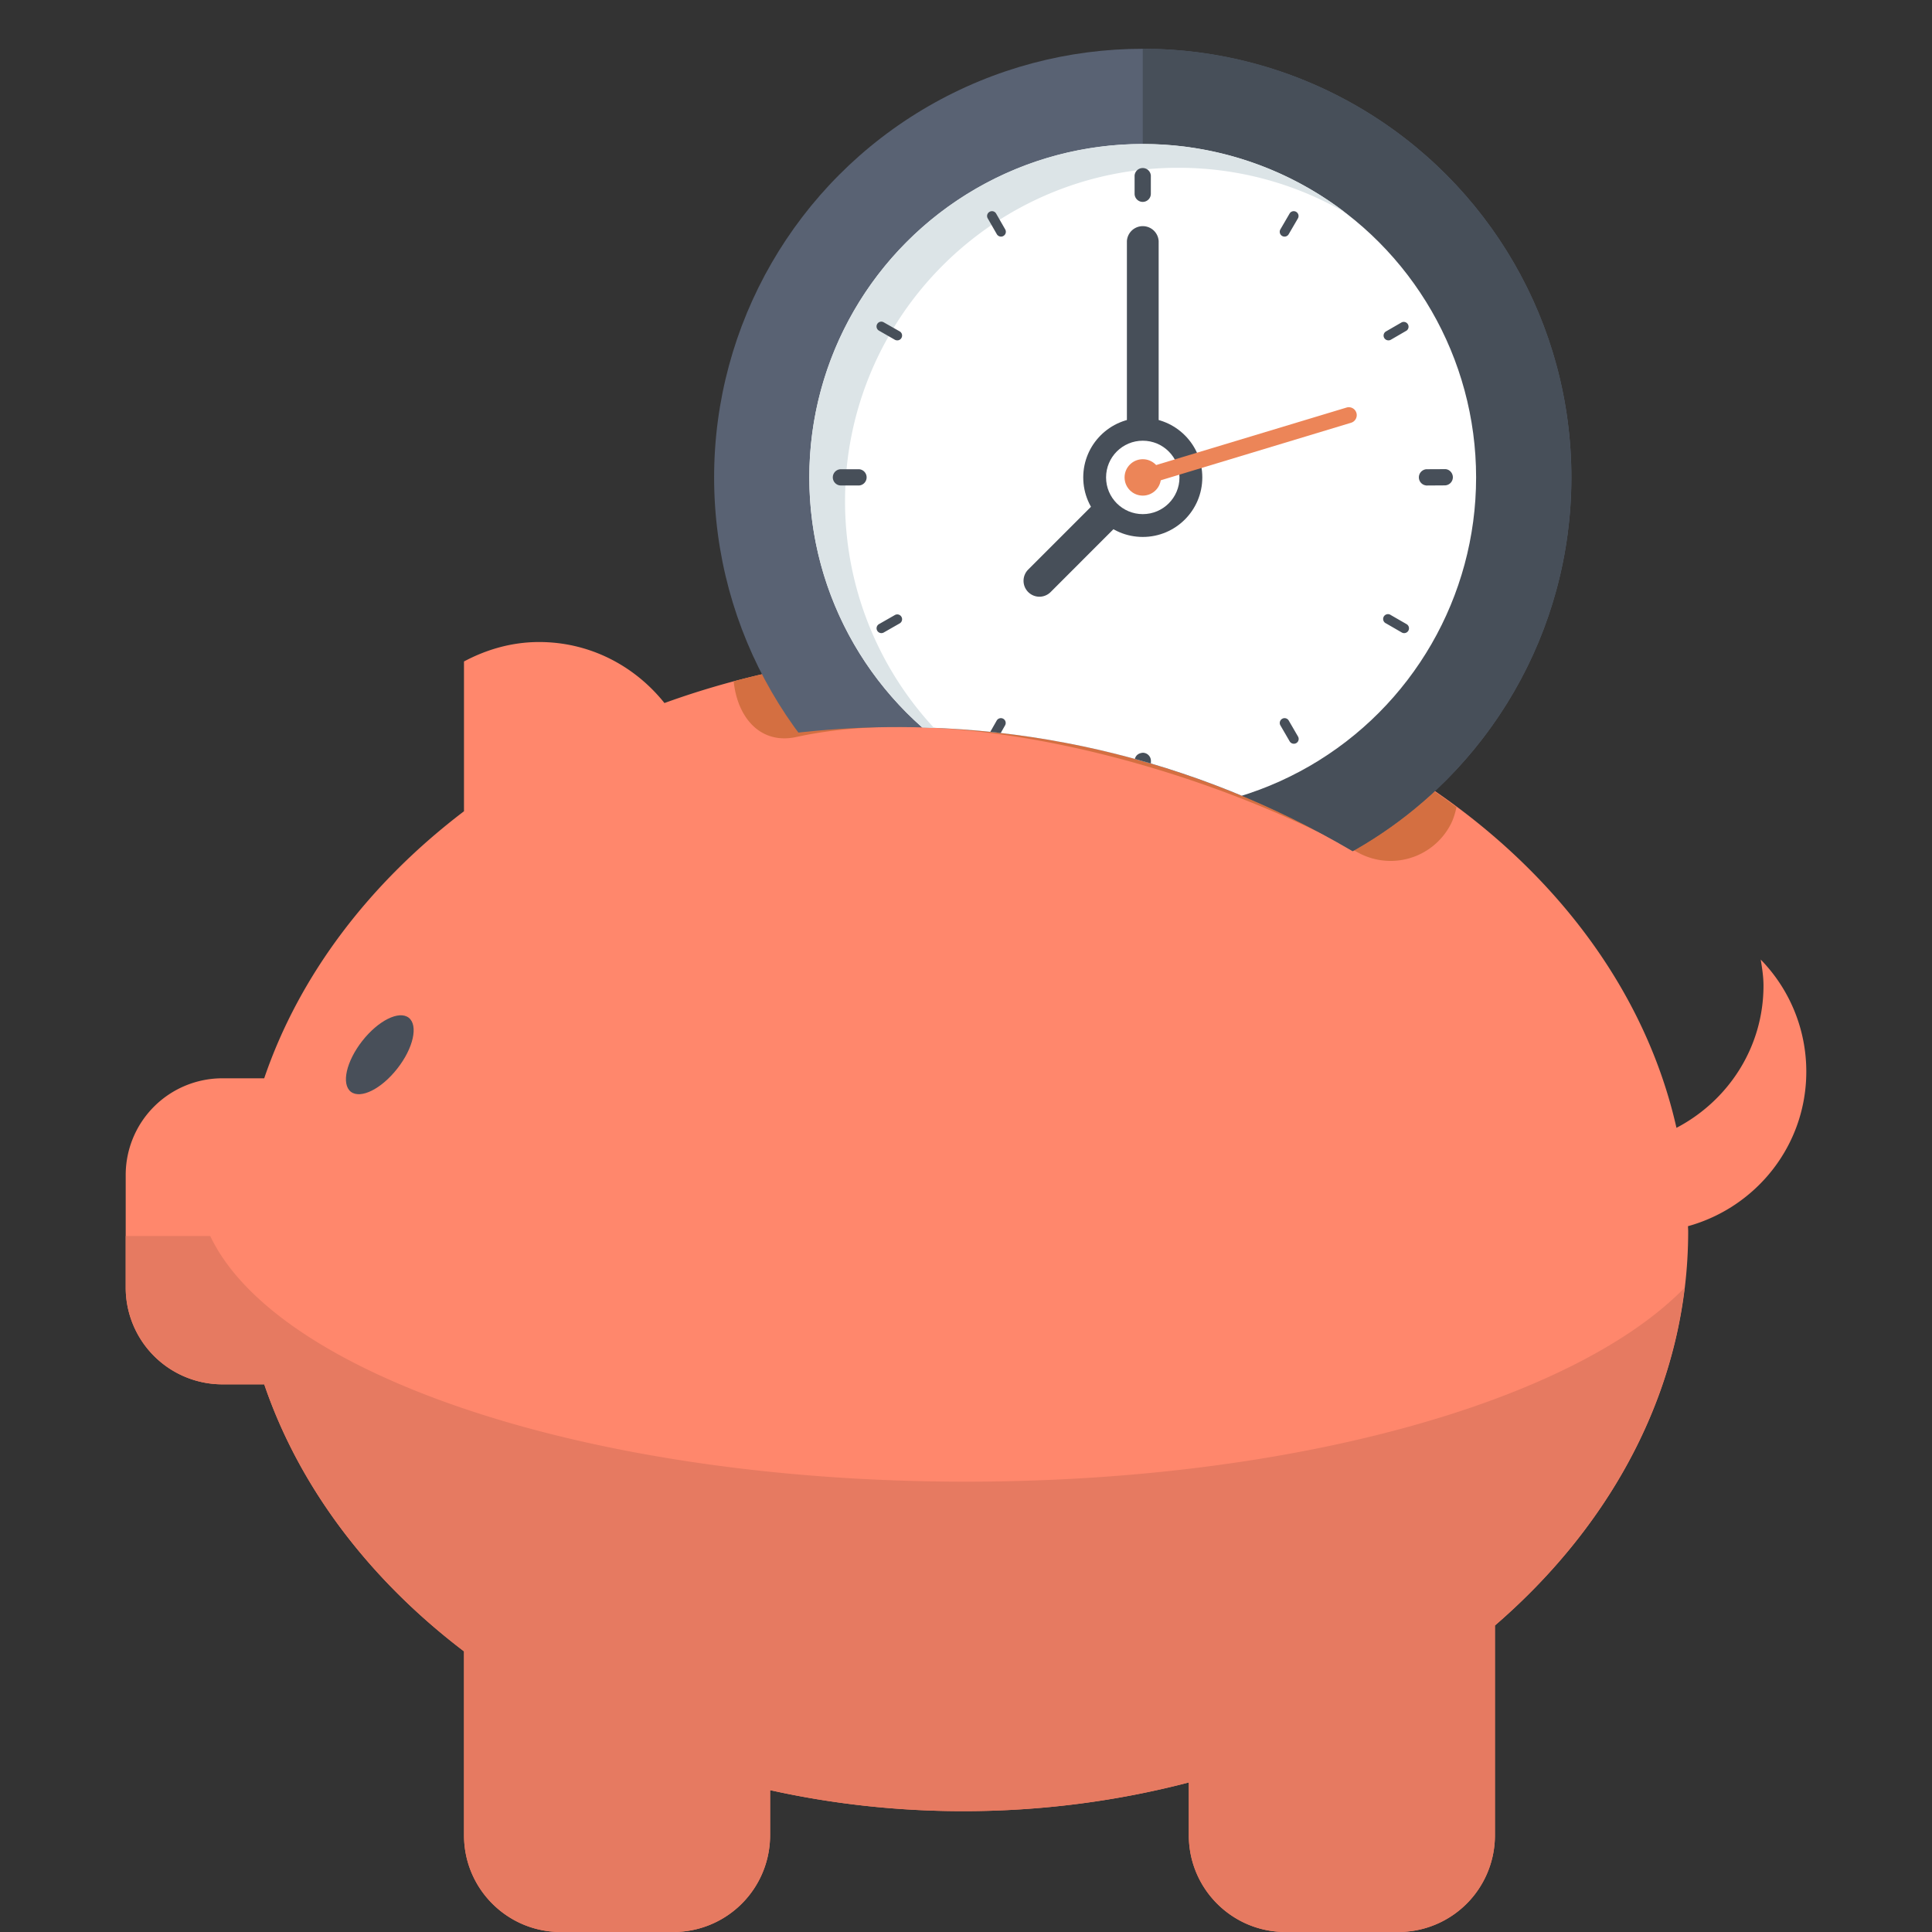
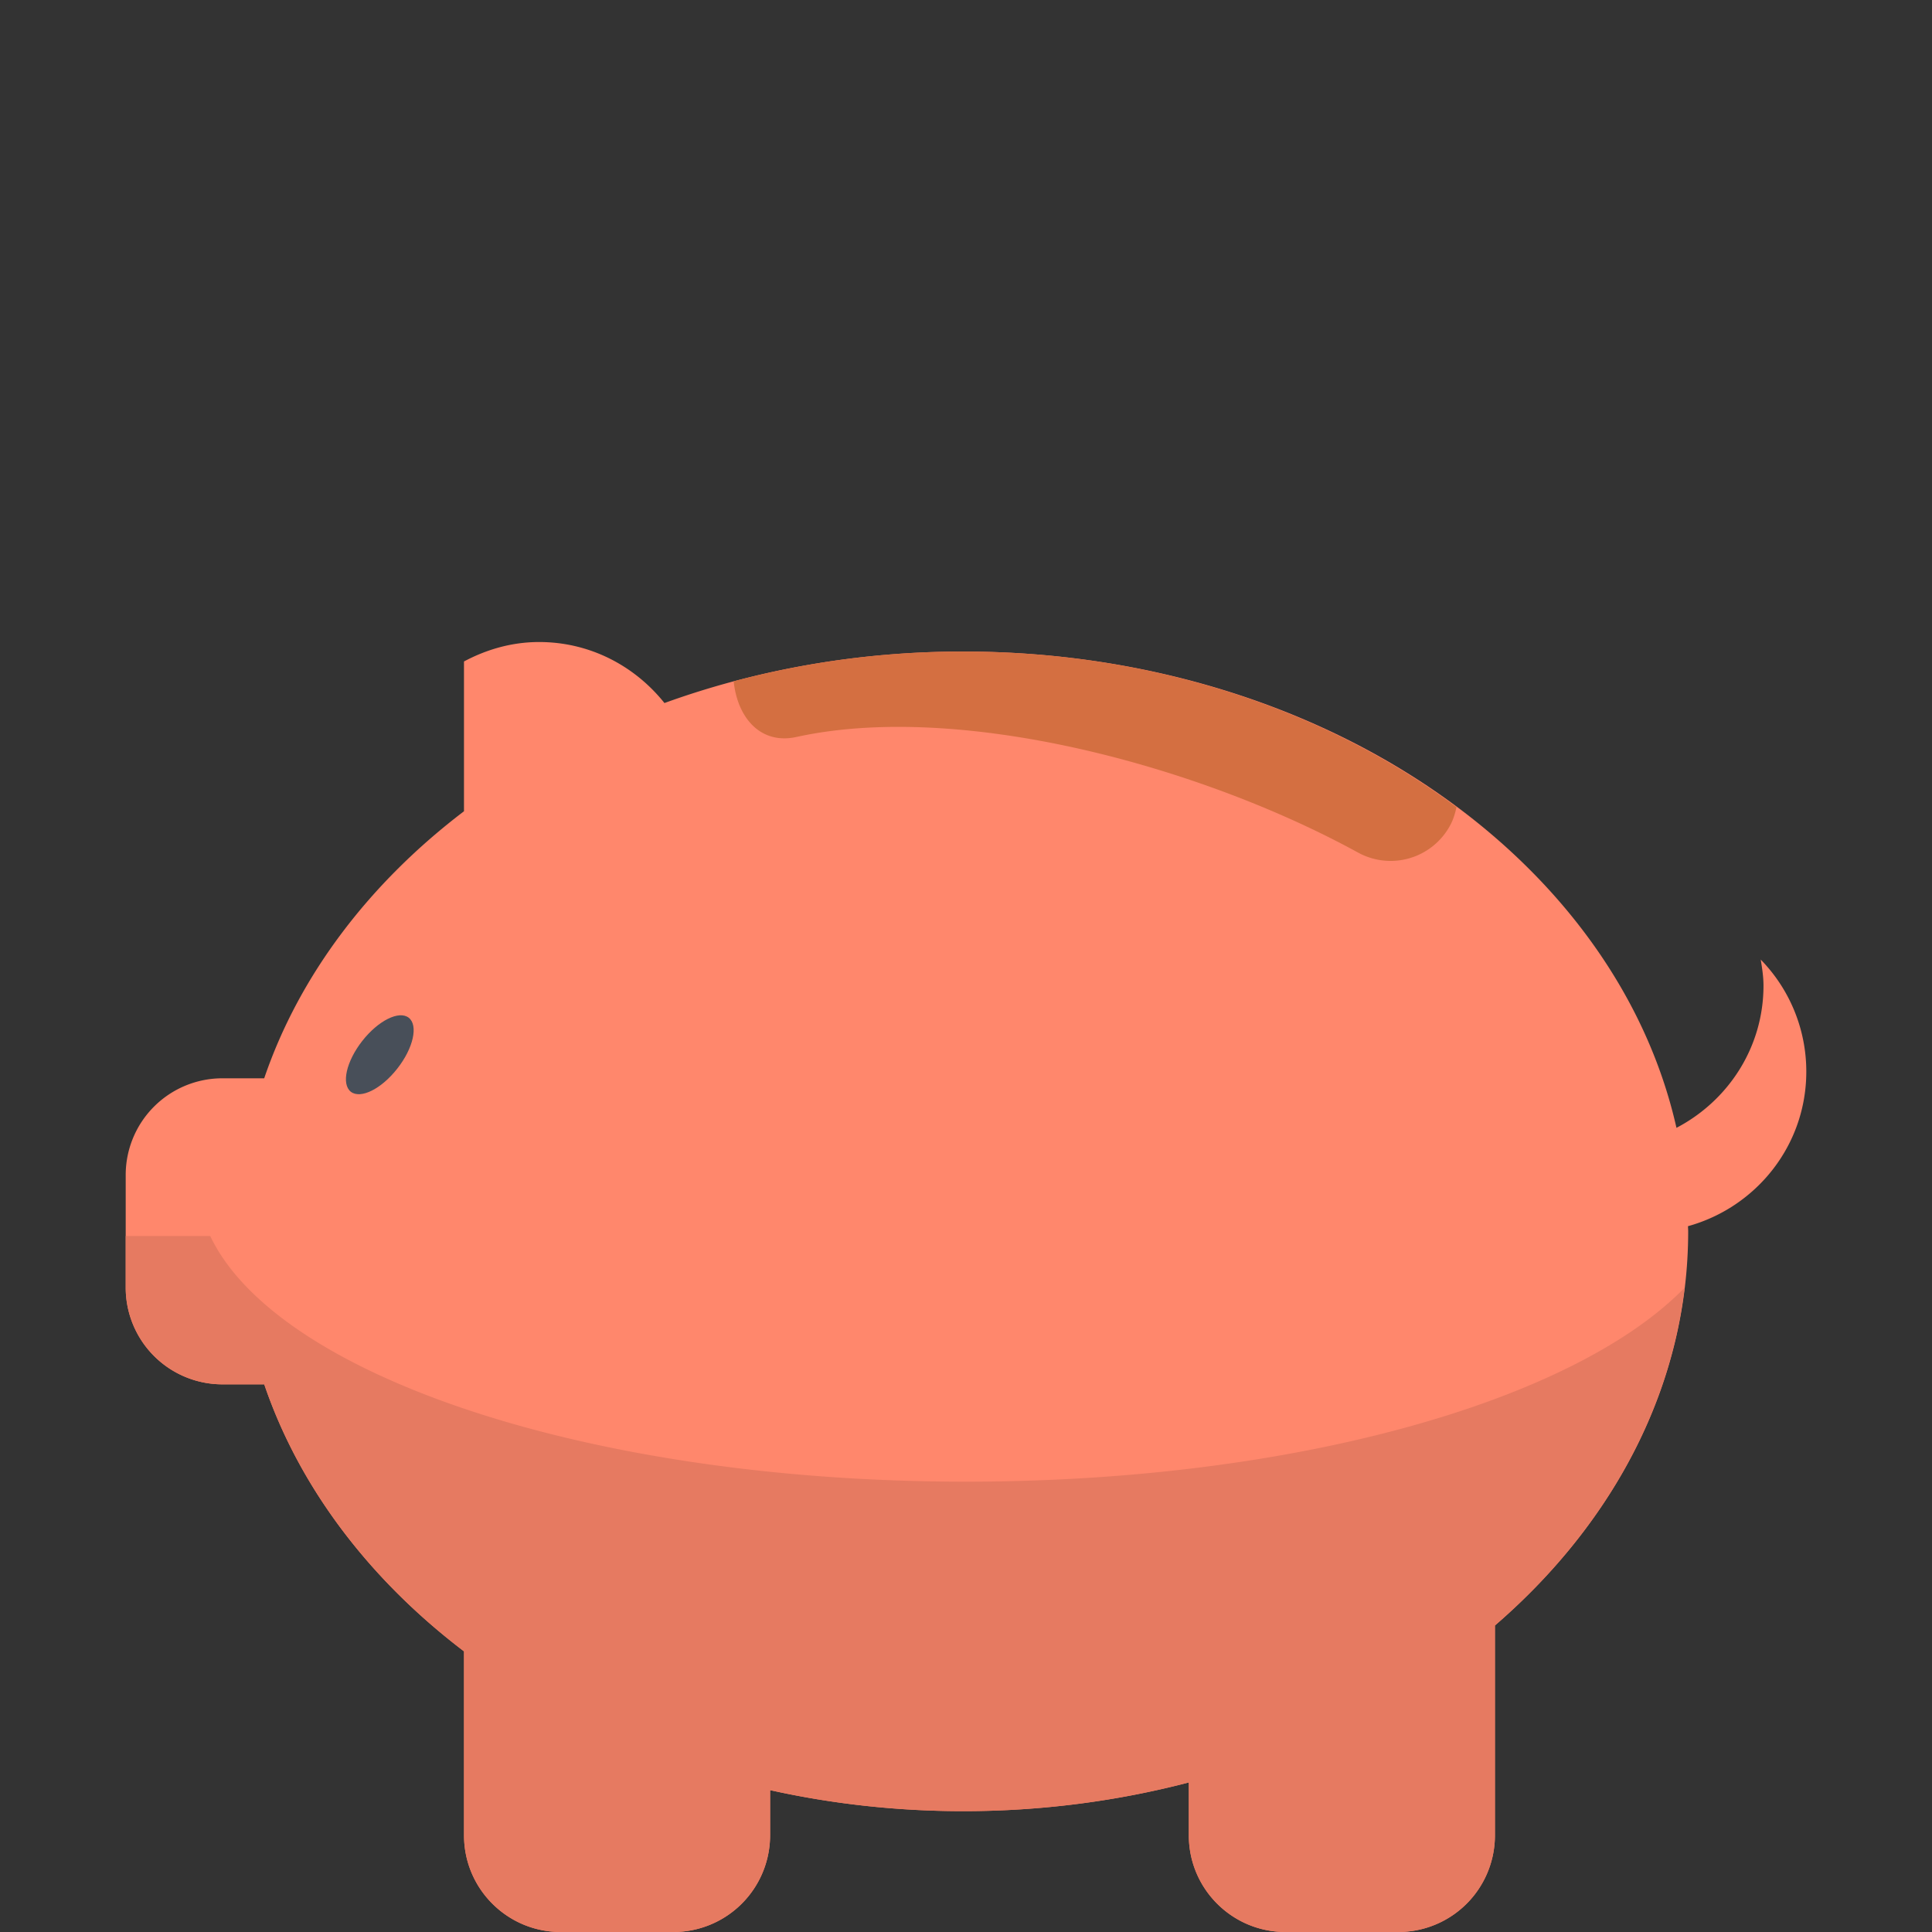
<svg xmlns="http://www.w3.org/2000/svg" width="512" height="512" viewBox="0 0 64 64">
  <rect x="0" y="0" width="64" height="64" fill="#333333" stroke="none" />
  <clipPath id="a">
-     <path d="M41.922.017C29.558-.374 19.32 6.124 19.055 14.528c-.12 3.791 1.813 7.316 5.1 10.088a29.512 29.512 0 0 1 6.518-.516c6.319.198 12.11 2.369 16.848 5.898 9.232-1.613 10.1-7.388 10.316-14.244C58.104 7.349 54.285.409 41.922.017z" />
-   </clipPath>
+     </clipPath>
  <path fill="#ff876c" d="M59.836 35.497a5.306 5.306 0 0 0-1.51-3.71c.047.285.092.572.092.863 0 2.055-1.178 3.819-2.883 4.711-2.021-8.973-11.824-15.778-23.623-15.778-3.531 0-6.88.611-9.901 1.706-.979-1.225-2.461-2.021-4.152-2.021-.904 0-1.742.246-2.489.644v4.962c-3.125 2.377-5.45 5.418-6.618 8.846H7.367a3.203 3.203 0 0 0-3.203 3.199v3.737a3.204 3.204 0 0 0 3.203 3.202h1.386c1.167 3.427 3.493 6.469 6.618 8.846V60.8c0 1.766 1.434 3.2 3.202 3.2h3.733a3.204 3.204 0 0 0 3.204-3.2v-1.499c2.039.453 4.185.696 6.403.696 2.609 0 5.119-.338 7.468-.951V60.8c0 1.766 1.434 3.2 3.201 3.2h3.742a3.2 3.2 0 0 0 3.197-3.2v-6.954c3.973-3.429 6.402-8.014 6.402-13.056 0-.062-.006-.115-.006-.171 2.255-.624 3.919-2.668 3.919-5.122z" />
  <path fill="#484f59" d="M13.163 35.396c-.528.677-1.216 1.019-1.541.77-.322-.257-.151-1.006.378-1.683.53-.676 1.22-1.02 1.542-.768.318.253.152 1.005-.379 1.681z" />
  <path fill="#d46f41" d="M31.913 21.583a29.43 29.43 0 0 0-7.609.987c.125 1.207.89 2.104 2.08 1.843 5.394-1.183 13.324.936 18.604 3.83a2.241 2.241 0 0 0 3.043-.888c.109-.197.172-.408.217-.619-4.287-3.189-10.018-5.153-16.335-5.153z" />
  <path fill="#e67a61" d="M31.998 49.082c-12.464 0-22.829-3.506-25.034-8.137H4.165v1.711a3.204 3.204 0 0 0 3.203 3.202h1.386c1.167 3.427 3.493 6.469 6.618 8.846V60.8c0 1.766 1.434 3.2 3.202 3.2h3.733a3.204 3.204 0 0 0 3.204-3.2v-1.499c2.039.453 4.185.696 6.403.696 2.609 0 5.119-.338 7.468-.951V60.8c0 1.766 1.434 3.2 3.201 3.2h3.742a3.2 3.2 0 0 0 3.197-3.2v-6.954c3.477-3 5.764-6.887 6.283-11.189-3.655 3.755-12.934 6.425-23.807 6.425z" />
  <g clip-path="url(#a)">
    <circle cx="37.855" cy="15.815" r="14.199" fill="#596273" />
    <path fill="#474f59" d="M37.855 1.614c7.844 0 14.199 6.358 14.199 14.201 0 7.842-6.355 14.199-14.199 14.199z" />
    <circle cx="37.854" cy="15.815" r="11.044" fill="#fff" />
    <path fill="#dce4e7" d="M27.993 16.604c0-6.101 4.946-11.046 11.044-11.046 2.014 0 3.896.541 5.521 1.48a10.999 10.999 0 0 0-6.703-2.268c-6.1 0-11.045 4.944-11.045 11.044 0 4.088 2.224 7.654 5.526 9.564a11.03 11.03 0 0 1-4.343-8.774z" />
-     <circle cx="37.856" cy="15.815" r="1.972" fill="#474f59" />
    <path fill="#474f59" d="M42.553 7.838a.16.16 0 0 1-.139-.239l.305-.524a.158.158 0 0 1 .217-.058.16.16 0 0 1 .059.218l-.305.523a.158.158 0 0 1-.137.08zM32.855 24.637a.16.16 0 0 1-.139-.238l.301-.529a.16.16 0 0 1 .217-.06.16.16 0 0 1 .061.217l-.301.529a.162.162 0 0 1-.139.081zM46.516 20.973a.15.15 0 0 1-.08-.021l-.521-.301a.16.16 0 1 1 .158-.276l.523.301a.16.16 0 0 1 .057.218.161.161 0 0 1-.137.079zM29.724 11.275a.166.166 0 0 1-.08-.02l-.527-.302a.16.16 0 0 1-.06-.217.157.157 0 0 1 .217-.059l.529.3a.159.159 0 0 1 .059.217.154.154 0 0 1-.138.081zM33.16 7.838a.162.162 0 0 1-.139-.08l-.301-.524a.157.157 0 0 1 .061-.217.158.158 0 0 1 .217.058l.301.524a.159.159 0 0 1-.059.217.153.153 0 0 1-.08.022zM42.859 24.637a.16.16 0 0 1-.137-.079l-.307-.529a.16.16 0 0 1 .059-.218.159.159 0 0 1 .217.058l.307.529a.158.158 0 0 1-.139.239zM29.196 20.973a.16.16 0 0 1-.079-.298l.527-.301a.159.159 0 0 1 .218.06.159.159 0 0 1-.059.217l-.529.302a.165.165 0 0 1-.078.02zM45.994 11.275a.163.163 0 0 1-.139-.079.158.158 0 0 1 .059-.218l.521-.301a.16.16 0 0 1 .16.275l-.521.302a.155.155 0 0 1-.08.021zM28.461 16.082h-.605c-.148 0-.268-.12-.268-.269s.12-.269.268-.269h.605a.27.27 0 0 1 0 .538zM47.25 16.082a.27.27 0 0 1-.002-.538l.609-.003c.145-.008.27.119.271.267a.27.27 0 0 1-.268.271l-.609.004h-.001zM37.854 26.083h-.002a.267.267 0 0 1-.266-.27l.002-.61c.002-.148.1-.253.27-.267a.27.27 0 0 1 .268.271l-.004.608a.269.269 0 0 1-.268.268zM37.855 6.688a.27.27 0 0 1-.27-.269v-.606a.27.27 0 0 1 .538 0v.606a.269.269 0 0 1-.268.269zM37.857 16.341a.527.527 0 0 1-.527-.526V7.986a.527.527 0 0 1 1.052 0v7.829a.526.526 0 0 1-.525.526z" />
    <path fill="#474f59" d="M34.432 19.767a.527.527 0 0 1-.373-.898l3.291-3.292a.526.526 0 1 1 .744.743l-3.291 3.293a.528.528 0 0 1-.371.154z" />
    <circle cx="37.856" cy="15.815" r="1.216" fill="#fff" />
    <circle cx="37.856" cy="15.815" r=".603" fill="#ec8558" />
    <path fill="#ec8558" d="M37.857 16.077a.263.263 0 0 1-.252-.186.267.267 0 0 1 .176-.33l6.824-2.06a.262.262 0 1 1 .152.503l-6.824 2.063a.289.289 0 0 1-.076.01z" />
  </g>
</svg>